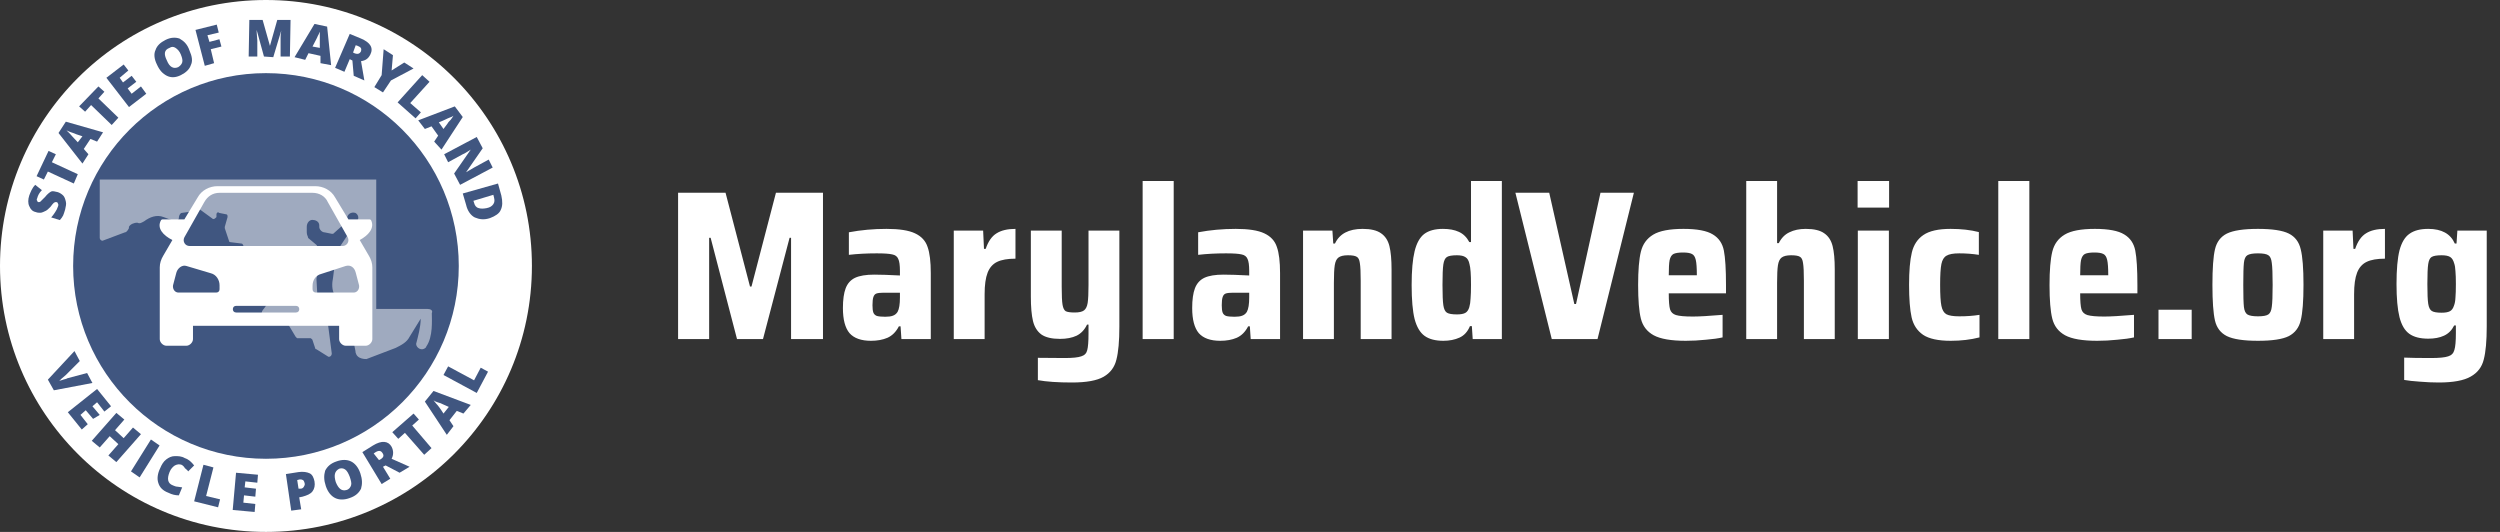
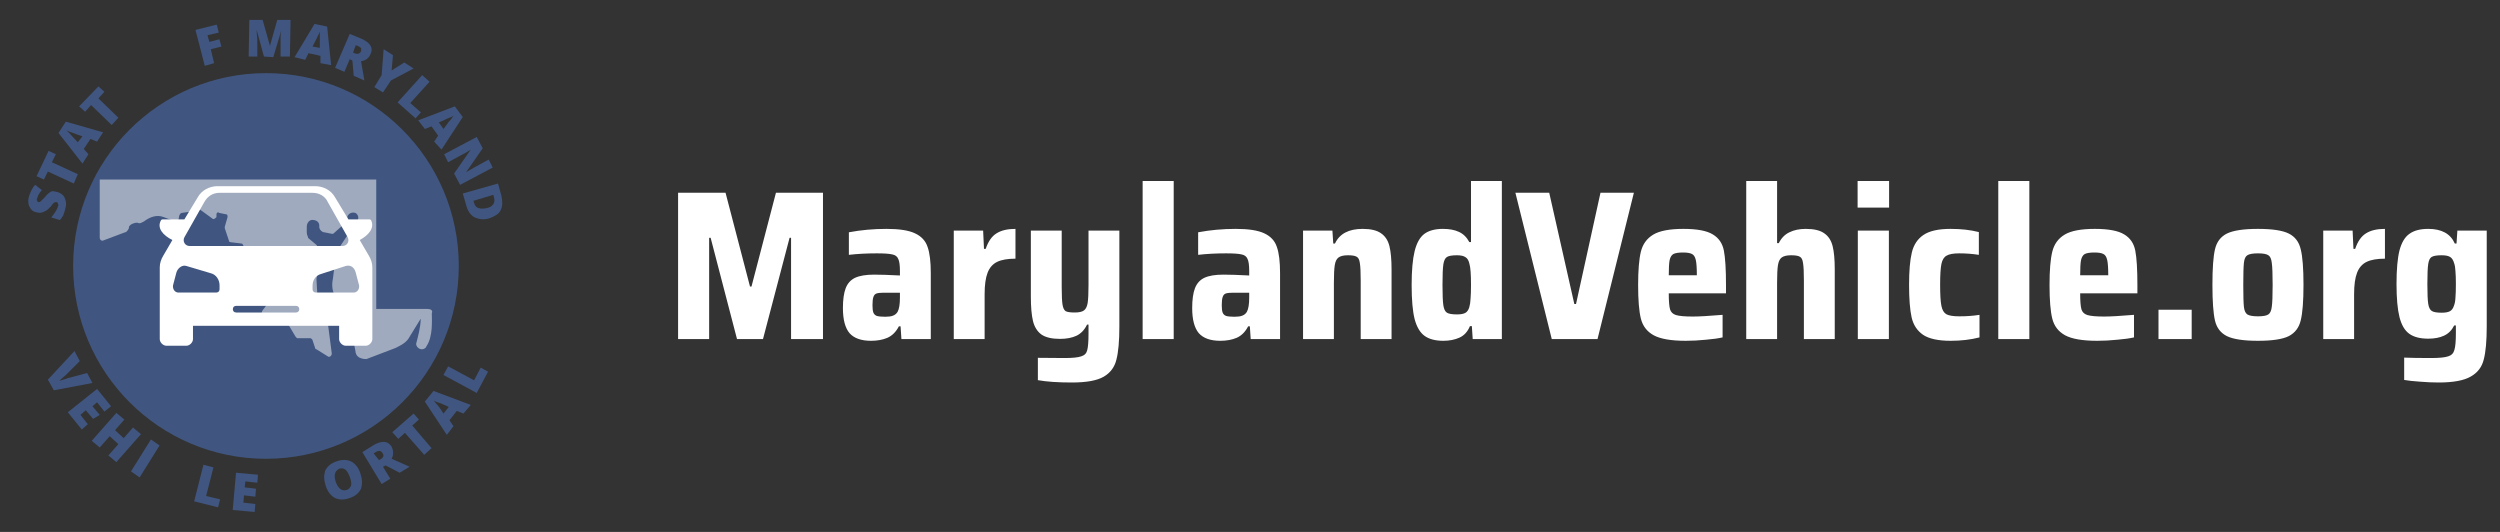
<svg xmlns="http://www.w3.org/2000/svg" width="376" height="80" viewBox="0 0 376 80" fill="none">
  <rect x="0" y="0" width="376" height="80" fill="#333333" stroke="none" />
  <g clip-path="url(#clip0_168_4753)">
-     <path fill-rule="evenodd" clip-rule="evenodd" d="M40 80C17.909 80 0 62.091 0 40C0 17.909 17.909 0 40 0C62.091 0 80 17.909 80 40C80 62.091 62.091 80 40 80Z" fill="white" />
    <path fill-rule="evenodd" clip-rule="evenodd" d="M40 69C23.984 69 11 56.016 11 40C11 23.984 23.984 11 40 11C56.016 11 69 23.984 69 40C69 56.016 56.016 69 40 69Z" fill="#405680" />
    <path d="M64.317 46.465H56.586V27H15V35.791C15 36 15.209 36.209 15.418 36.209L18.762 34.953C18.971 34.953 19.179 34.744 19.388 34.326V34.116C19.597 33.698 20.224 33.488 20.642 33.488C21.06 33.698 21.269 33.488 21.687 33.279C22.523 32.651 23.568 32.233 24.613 32.651L26.285 33.279C26.703 33.279 26.911 33.07 26.911 32.651C26.911 32.442 27.12 32.023 27.329 32.023L28.792 31.814C29.001 31.814 29.001 31.605 29.001 31.395C29.001 31.186 29.419 30.977 29.628 31.186L31.927 32.861C32.136 33.07 32.345 32.861 32.554 32.651V32.233C32.554 32.023 32.763 31.814 32.972 32.023L34.017 32.233C34.225 32.233 34.225 32.442 34.225 32.651L33.807 34.116V34.326L34.434 36.209C34.434 36.419 34.643 36.419 34.643 36.419L36.315 36.628C36.524 36.628 36.733 37.047 36.524 37.256L36.106 37.674C35.897 37.884 36.106 38.093 36.315 38.302L40.495 40.395C40.704 40.605 41.122 40.605 41.331 40.395L41.748 40.186C42.166 39.977 42.584 40.186 43.002 40.395C43.42 40.814 43.42 41.442 43.002 41.861L39.659 46.465C39.241 46.884 39.241 47.512 39.659 47.93C40.077 48.349 40.704 48.558 41.122 48.349L41.748 48.139C42.375 47.93 43.002 48.139 43.211 48.558L44.465 50.651L44.674 50.861H46.555C46.764 50.861 46.764 50.861 46.973 51.07L47.391 52.326C47.391 52.326 47.391 52.535 47.6 52.535L49.272 53.581C49.48 53.791 49.898 53.581 49.898 53.163L49.272 48.349V48.139L47.809 46.047V45.837L47.6 42.07C47.6 42.07 47.6 42.07 47.6 41.861L48.227 39.349V39.139L48.436 38.721C48.436 38.093 48.018 37.465 47.6 36.837L46.346 35.791C46.346 35.581 46.137 35.372 46.137 34.953V34.116C46.137 33.488 46.555 33.07 46.973 33.07C47.391 33.07 48.018 33.279 48.018 33.907V34.116C48.018 34.535 48.436 34.953 48.853 34.953L49.898 35.163H50.107L51.988 33.488C52.197 33.279 52.197 33.07 52.197 32.861C52.197 32.233 52.824 31.814 53.451 32.023C53.869 32.233 54.078 32.861 53.66 33.279L51.152 37.047C50.943 37.465 50.734 37.884 50.525 38.302L50.107 41.651C49.898 42.698 49.898 43.535 50.316 44.372L52.824 49.605L53.451 52.744C53.451 53.163 53.66 53.581 54.078 53.791C54.496 54 54.914 54 55.123 54L59.511 52.326C60.347 51.907 61.183 51.488 61.601 50.651L63.273 47.93C63.273 49.186 62.855 50.651 62.646 51.488C62.437 51.907 62.855 52.535 63.482 52.535C63.691 52.535 64.109 52.326 64.109 52.116C65.153 50.651 64.944 48.139 64.944 47.093C65.153 46.674 64.735 46.465 64.317 46.465Z" fill="#9FAABF" />
    <path d="M55.501 38.5L54.102 36.1C55.401 35.4 56.4 34.3 55.8 33.1C55.7 33 55.6 33 55.6 33H52.403L50.405 29.7C49.806 28.6 48.607 28 47.408 28H32.721C31.522 28 30.323 28.6 29.724 29.7L27.726 33H24.429C24.429 33 24.329 33 24.229 33.1C23.529 34.3 24.529 35.4 25.927 36.1L24.529 38.5C24.229 39 24.029 39.6 24.029 40.2V51C24.029 51.5 24.529 52 25.028 52H28.026C28.525 52 29.024 51.5 29.024 51V49H51.005V51C51.005 51.5 51.504 52 52.004 52H55.001C55.501 52 56 51.5 56 51V40.2C56 39.6 55.8 39 55.501 38.5ZM27.726 35.7L30.723 30.4C31.223 29.5 32.022 29 33.021 29H47.008C48.007 29 48.907 29.5 49.306 30.4L52.303 35.7C52.603 36.3 52.203 37 51.504 37H28.525C27.826 37 27.426 36.3 27.726 35.7ZM33.021 43.5C33.021 43.8 32.821 44 32.521 44H26.826C26.327 44 25.927 43.5 26.027 42.9L26.527 41C26.727 40.3 27.426 39.8 28.026 40L31.722 41.1C32.521 41.3 33.021 42.1 33.021 42.9V43.5ZM44.511 47H35.519C35.219 47 35.019 46.8 35.019 46.5C35.019 46.2 35.219 46 35.519 46H44.511C44.81 46 45.01 46.2 45.01 46.5C45.01 46.8 44.81 47 44.511 47ZM53.203 44H47.508C47.208 44 47.008 43.8 47.008 43.5V43C47.008 42.1 47.508 41.4 48.307 41.2L52.004 40C52.703 39.8 53.303 40.2 53.502 41L54.002 42.9C54.102 43.5 53.702 44 53.203 44Z" fill="white" />
    <path d="M13.1 56.1L13.9 57.6L8.1 58.7L7.2 57.1L11.2 52.8L12 54.3L9.9 56.4C9.4 56.8 9.1 57.1 8.9 57.3C9.1 57.2 9.3 57.2 9.5 57.1C9.8 57 10 57 10.1 56.9L13.1 56.1Z" fill="#405680" />
    <path d="M12.3 64.6L10.2 62L14.6 58.5L16.7 61.1L15.7 61.9L14.6 60.5L13.9 61.1L15 62.4L14 63L12.9 61.7L12.1 62.4L13.2 63.8L12.3 64.6Z" fill="#405680" />
    <path d="M17.5 69.5L16.3 68.5L17.8 66.8L16.5 65.6L15 67.3L13.8 66.3L17.5 62.1L18.7 63.1L17.3 64.7L18.6 65.9L20 64.3L21.2 65.3L17.5 69.5Z" fill="#405680" />
    <path d="M19.7 70.9L22.7 66.1L24 67L21 71.8L19.7 70.9Z" fill="#405680" />
-     <path d="M27.3 69.9C27 69.8 26.7 69.8 26.3 70C26 70.2 25.7 70.5 25.5 71C25.1 72 25.2 72.7 26 73C26.2 73.1 26.5 73.2 26.7 73.2C26.9 73.2 27.2 73.3 27.4 73.3L26.9 74.5C26.4 74.5 25.9 74.4 25.3 74.1C24.5 73.8 24 73.3 23.8 72.6C23.6 72 23.7 71.2 24.1 70.4C24.3 69.9 24.6 69.4 25 69.1C25.4 68.8 25.8 68.6 26.3 68.6C26.8 68.6 27.3 68.6 27.8 68.9C28.4 69.1 28.8 69.5 29.2 70L28.3 70.9C28.2 70.7 28 70.6 27.8 70.4C27.7 70.2 27.5 70 27.3 69.9Z" fill="#405680" />
    <path d="M29.2 75.4L30.6 69.9L32.1 70.3L31 74.6L33.1 75.1L32.8 76.3L29.2 75.4Z" fill="#405680" />
    <path d="M38.3 77L35 76.7L35.5 71.1L38.8 71.4L38.7 72.6L36.9 72.4L36.8 73.3L38.5 73.5L38.4 74.7L36.7 74.5L36.6 75.6L38.4 75.8L38.3 77Z" fill="#405680" />
-     <path d="M47.3 72.4C47.4 73 47.3 73.5 47 73.9C46.7 74.3 46.2 74.5 45.5 74.7L45 74.8L45.3 76.6L43.8 76.8L43 71.3L44.9 71C45.6 70.9 46.2 71 46.6 71.2C47 71.4 47.2 71.9 47.3 72.4ZM44.9 73.5H45.2C45.4 73.5 45.6 73.4 45.7 73.2C45.8 73 45.9 72.9 45.8 72.6C45.7 72.2 45.5 72.1 45.1 72.1L44.7 72.2L44.9 73.5Z" fill="#405680" />
    <path d="M54.2 71.2C54.5 72.1 54.5 72.8 54.3 73.5C54 74.1 53.5 74.6 52.6 74.9C51.8 75.2 51 75.2 50.4 74.9C49.8 74.6 49.3 74 49 73.1C48.7 72.2 48.7 71.5 48.9 70.8C49.2 70.2 49.7 69.7 50.6 69.4C51.4 69.1 52.2 69.1 52.8 69.4C53.4 69.7 53.9 70.3 54.2 71.2ZM50.5 72.5C50.9 73.5 51.4 73.9 52.1 73.7C52.5 73.6 52.7 73.3 52.8 73C52.9 72.7 52.8 72.3 52.6 71.7C52.4 71.2 52.2 70.8 51.9 70.6C51.6 70.4 51.3 70.4 51 70.5C50.3 70.9 50.2 71.5 50.5 72.5Z" fill="#405680" />
    <path d="M57.6 70.2L58.7 72L57.4 72.8L54.5 68L56.1 67C57.4 66.2 58.4 66.3 58.9 67.2C59.2 67.8 59.2 68.4 58.9 69L61.6 70.2L60.1 71.1L58 70L57.6 70.2ZM57 69.2L57.2 69.1C57.7 68.8 57.8 68.5 57.5 68.1C57.3 67.8 57 67.7 56.5 68L56.2 68.2L57 69.2Z" fill="#405680" />
    <path d="M64.9 67.4L63.8 68.4L60.9 65.1L59.9 66L59 65L62.2 62.2L63 63.1L62 64L64.9 67.4Z" fill="#405680" />
    <path d="M69.7 62.2L68.7 61.8L67.6 63.2L68.2 64.1L67.2 65.4L63.9 60.4L65.2 58.8L70.8 60.9L69.7 62.2ZM67.5 61.2L66.6 60.8C66.4 60.7 66.2 60.6 65.8 60.5C65.5 60.4 65.3 60.3 65.2 60.2C65.3 60.3 65.4 60.5 65.6 60.7C65.8 60.9 66.2 61.4 66.7 62.2L67.5 61.2Z" fill="#405680" />
    <path d="M71.7 59.1L66.7 56.4L67.4 55.1L71.3 57.2L72.3 55.3L73.4 55.9L71.7 59.1Z" fill="#405680" />
    <path d="M8.7 28.9C9 29 9.3 29.2 9.5 29.4C9.7 29.6 9.8 29.9 9.9 30.3C10 30.7 9.9 31 9.8 31.5C9.7 31.9 9.6 32.1 9.5 32.4C9.4 32.6 9.2 32.9 9 33.1L7.7 32.7C7.9 32.5 8.1 32.2 8.3 31.9C8.5 31.6 8.6 31.4 8.7 31.1C8.8 30.9 8.8 30.7 8.7 30.6C8.7 30.5 8.6 30.4 8.5 30.4C8.4 30.4 8.4 30.4 8.3 30.4C8.2 30.4 8.2 30.5 8.1 30.5C8 30.6 7.8 30.8 7.6 31.1C7.3 31.4 7.1 31.6 6.9 31.7C6.7 31.8 6.3 32 6.1 32C5.9 32 5.6 32 5.4 31.9C4.9 31.8 4.6 31.5 4.4 31C4.2 30.6 4.2 30 4.4 29.4C4.6 28.9 4.8 28.3 5.3 27.8L6.3 28.6C5.9 29 5.7 29.4 5.6 29.8C5.5 30 5.5 30.1 5.6 30.2C5.6 30.3 5.7 30.4 5.8 30.4C5.9 30.4 6 30.4 6.1 30.3C6.2 30.2 6.4 30 6.8 29.6C7.1 29.2 7.5 28.9 7.7 28.8C7.9 28.7 8.3 28.8 8.7 28.9Z" fill="#405680" />
    <path d="M11.7 26.2L11.1 27.6L7.2 25.8L6.6 27L5.5 26.5L7.3 22.7L8.4 23.2L7.8 24.4L11.7 26.2Z" fill="#405680" />
    <path d="M14.6 21.3L13.6 20.9L12.6 22.4L13.3 23.2L12.4 24.6L8.8 20L9.9 18.3L15.5 19.9L14.6 21.3ZM12.4 20.5L11.5 20.2C11.3 20.1 11 20 10.7 19.9C10.4 19.8 10.2 19.7 10 19.6C10.1 19.7 10.2 19.8 10.5 20.1C10.7 20.3 11.1 20.8 11.7 21.4L12.4 20.5Z" fill="#405680" />
    <path d="M17.8 17.7L16.8 18.8L13.7 15.8L12.8 16.8L11.9 16L14.8 13L15.7 13.8L14.8 14.8L17.8 17.7Z" fill="#405680" />
-     <path d="M22 14.1L19.4 16.1L16 11.7L18.6 9.7L19.3 10.6L18 11.7L18.5 12.4L19.8 11.4L20.5 12.3L19.2 13.3L19.8 14.1L21.2 13L22 14.1Z" fill="#405680" />
-     <path d="M28.5 7.6C28.9 8.5 29 9.2 28.7 9.8C28.5 10.4 28 10.9 27.2 11.3C26.4 11.7 25.7 11.7 25.1 11.4C24.5 11.1 24 10.6 23.6 9.7C23.2 8.9 23.1 8.1 23.4 7.5C23.6 6.9 24.1 6.4 24.9 6C25.7 5.6 26.4 5.6 27 5.8C27.7 6.2 28.2 6.7 28.5 7.6ZM25.1 9.1C25.5 10.1 26.1 10.4 26.8 10.1C27.1 9.9 27.3 9.7 27.4 9.4C27.5 9.1 27.4 8.7 27.2 8.2C27 7.7 26.7 7.4 26.4 7.2C26.1 7 25.8 7 25.5 7.2C24.7 7.5 24.6 8.1 25.1 9.1Z" fill="#405680" />
    <path d="M32.2 9.5L30.8 9.9L29.4 4.5L32.6 3.7L32.9 4.9L31.2 5.3L31.5 6.3L33 5.9L33.3 7L31.7 7.4L32.2 9.5Z" fill="#405680" />
    <path d="M39.7 8.5L38.6 4.5C38.6 5.2 38.7 5.7 38.7 6.1V8.5H37.4L37.5 3H39.5L40.6 6.9L41.7 3H43.7L43.6 8.5H42.2V6.1C42.2 6 42.2 5.8 42.2 5.7C42.2 5.5 42.2 5.2 42.3 4.6L41.1 8.6L39.7 8.5Z" fill="#405680" />
    <path d="M48.2 9.5V8.4L46.4 8L45.9 9L44.3 8.6L47.3 3.6L49.2 4L49.8 9.8L48.2 9.5ZM48.1 7.2V6.3C48.1 6.1 48.1 5.8 48.1 5.5C48.1 5.2 48.1 4.9 48.1 4.8C48 4.9 48 5.1 47.8 5.4C47.7 5.7 47.4 6.2 47 7L48.1 7.2Z" fill="#405680" />
    <path d="M52.6 8.9L51.8 10.8L50.4 10.2L52.6 5.1L54.3 5.8C55.7 6.4 56.2 7.2 55.7 8.2C55.4 8.8 55 9.1 54.3 9.2L54.8 12.1L53.2 11.4L53 9.1L52.6 8.9ZM53.1 7.9L53.3 8C53.8 8.2 54.1 8.1 54.3 7.7C54.4 7.3 54.3 7.1 53.8 6.9L53.5 6.8L53.1 7.9Z" fill="#405680" />
    <path d="M58.9 10.6L60.8 9.4L62.2 10.3L58.8 12.1L57.6 13.9L56.3 13.1L57.4 11.3L57.7 7.4L59.1 8.3L58.9 10.6Z" fill="#405680" />
    <path d="M59.8 15.4L63.5 11.3L64.6 12.3L61.7 15.5L63.3 16.9L62.5 17.8L59.8 15.4Z" fill="#405680" />
    <path d="M65.3 21.3L65.9 20.4L64.9 19L63.9 19.4L62.9 18.1L68.4 16L69.6 17.6L66.4 22.5L65.3 21.3ZM66.7 19.4L67.3 18.6C67.4 18.4 67.6 18.2 67.8 18C68 17.7 68.1 17.6 68.2 17.4C68.1 17.5 67.9 17.6 67.6 17.7C67.3 17.8 66.8 18.1 66 18.4L66.7 19.4Z" fill="#405680" />
    <path d="M69.2 27.8L68.3 26.1L70.8 22.5C70.3 22.8 69.9 23.1 69.6 23.2L67.4 24.4L66.8 23.2L71.7 20.6L72.6 22.3L70.1 25.9C70.6 25.6 71 25.4 71.3 25.2L73.5 24L74.1 25.2L69.2 27.8Z" fill="#405680" />
    <path d="M73.7 32.8C72.8 33.1 72.1 33 71.4 32.7C70.8 32.4 70.3 31.7 70.1 30.8L69.6 29.1L74.9 27.6L75.4 29.4C75.6 30.3 75.6 31 75.3 31.6C75.1 32.1 74.5 32.5 73.7 32.8ZM73.2 31.3C73.7 31.2 74 31 74.2 30.7C74.4 30.4 74.4 30.1 74.3 29.7L74.2 29.3L71.2 30.2L71.3 30.5C71.4 30.9 71.6 31.2 72 31.3C72.3 31.4 72.7 31.4 73.2 31.3Z" fill="#405680" />
  </g>
  <path d="M118.976 51V35.768H118.752L114.752 51H110.848L106.88 35.768H106.656V51H101.984V28.984H109.12L112.8 43.096H113.024L116.704 28.984H123.776V51H118.976ZM130.998 51.256C129.526 51.256 128.449 50.872 127.766 50.104C127.105 49.315 126.774 48.056 126.774 46.328C126.774 45.069 126.913 44.077 127.19 43.352C127.467 42.627 127.937 42.104 128.598 41.784C129.281 41.464 130.241 41.304 131.478 41.304C132.395 41.304 133.686 41.347 135.35 41.432V40.76C135.35 39.885 135.265 39.277 135.094 38.936C134.945 38.573 134.646 38.349 134.198 38.264C133.75 38.157 132.971 38.104 131.862 38.104C130.347 38.104 128.95 38.179 127.67 38.328V34.936C129.483 34.595 131.371 34.424 133.334 34.424C135.254 34.424 136.683 34.648 137.622 35.096C138.582 35.544 139.211 36.227 139.51 37.144C139.83 38.04 139.99 39.352 139.99 41.08V51H135.574L135.446 49.08H135.19C134.763 49.912 134.187 50.488 133.462 50.808C132.758 51.107 131.937 51.256 130.998 51.256ZM133.142 47.64C133.633 47.64 134.017 47.587 134.294 47.48C134.593 47.373 134.827 47.181 134.998 46.904C135.233 46.477 135.35 45.752 135.35 44.728V44.024H132.886C132.395 44.024 132.033 44.067 131.798 44.152C131.585 44.237 131.435 44.419 131.35 44.696C131.265 44.952 131.222 45.357 131.222 45.912C131.222 46.403 131.265 46.765 131.35 47C131.435 47.235 131.606 47.405 131.862 47.512C132.139 47.597 132.566 47.64 133.142 47.64ZM143.447 34.68H147.863L147.991 37.432H148.247C148.631 36.301 149.175 35.523 149.879 35.096C150.583 34.648 151.532 34.424 152.727 34.424V38.904C151.553 38.904 150.636 39.064 149.975 39.384C149.313 39.704 148.833 40.248 148.535 41.016C148.236 41.784 148.087 42.861 148.087 44.248V51H143.447V34.68ZM161.216 57.528C159.104 57.528 157.397 57.411 156.096 57.176V53.816C157.141 53.837 158.485 53.848 160.128 53.848C161.322 53.848 162.154 53.763 162.624 53.592C163.114 53.443 163.413 53.133 163.52 52.664C163.648 52.195 163.712 51.363 163.712 50.168V48.824H163.488C163.125 49.592 162.602 50.147 161.92 50.488C161.237 50.808 160.405 50.968 159.424 50.968C158.186 50.968 157.248 50.744 156.608 50.296C155.989 49.827 155.573 49.155 155.36 48.28C155.146 47.384 155.04 46.157 155.04 44.6V34.68H159.68V43.16C159.68 44.44 159.722 45.336 159.808 45.848C159.893 46.339 160.053 46.659 160.288 46.808C160.544 46.936 160.992 47 161.632 47C162.293 47 162.762 46.893 163.04 46.68C163.317 46.467 163.498 46.093 163.584 45.56C163.669 45.005 163.712 44.109 163.712 42.872V34.68H168.352V49.112C168.352 51.309 168.202 52.973 167.904 54.104C167.626 55.235 166.986 56.088 165.984 56.664C164.981 57.24 163.392 57.528 161.216 57.528ZM171.853 51V27.224H176.525V51H171.853ZM183.529 51.256C182.057 51.256 180.98 50.872 180.297 50.104C179.636 49.315 179.305 48.056 179.305 46.328C179.305 45.069 179.444 44.077 179.721 43.352C179.999 42.627 180.468 42.104 181.129 41.784C181.812 41.464 182.772 41.304 184.009 41.304C184.927 41.304 186.217 41.347 187.881 41.432V40.76C187.881 39.885 187.796 39.277 187.625 38.936C187.476 38.573 187.177 38.349 186.729 38.264C186.281 38.157 185.503 38.104 184.393 38.104C182.879 38.104 181.481 38.179 180.201 38.328V34.936C182.015 34.595 183.903 34.424 185.865 34.424C187.785 34.424 189.215 34.648 190.153 35.096C191.113 35.544 191.743 36.227 192.041 37.144C192.361 38.04 192.521 39.352 192.521 41.08V51H188.105L187.977 49.08H187.721C187.295 49.912 186.719 50.488 185.993 50.808C185.289 51.107 184.468 51.256 183.529 51.256ZM185.673 47.64C186.164 47.64 186.548 47.587 186.825 47.48C187.124 47.373 187.359 47.181 187.529 46.904C187.764 46.477 187.881 45.752 187.881 44.728V44.024H185.417C184.927 44.024 184.564 44.067 184.329 44.152C184.116 44.237 183.967 44.419 183.881 44.696C183.796 44.952 183.753 45.357 183.753 45.912C183.753 46.403 183.796 46.765 183.881 47C183.967 47.235 184.137 47.405 184.393 47.512C184.671 47.597 185.097 47.64 185.673 47.64ZM204.65 42.264C204.65 40.963 204.607 40.067 204.522 39.576C204.458 39.064 204.298 38.744 204.042 38.616C203.807 38.467 203.37 38.392 202.73 38.392C202.069 38.392 201.589 38.509 201.29 38.744C201.013 38.957 200.831 39.341 200.746 39.896C200.661 40.429 200.618 41.315 200.618 42.552V51H195.978V34.68H200.394L200.522 36.632H200.778C201.461 35.16 202.847 34.424 204.938 34.424C206.175 34.424 207.103 34.648 207.722 35.096C208.341 35.523 208.757 36.163 208.97 37.016C209.183 37.869 209.29 39.043 209.29 40.536V51H204.65V42.264ZM217.079 51.256C215.885 51.256 214.946 51.011 214.263 50.52C213.581 50.029 213.079 49.187 212.759 47.992C212.461 46.797 212.311 45.091 212.311 42.872C212.311 40.696 212.461 39 212.759 37.784C213.058 36.568 213.538 35.704 214.199 35.192C214.882 34.68 215.821 34.424 217.015 34.424C217.975 34.424 218.775 34.573 219.415 34.872C220.077 35.171 220.599 35.683 220.983 36.408H221.239V27.224H225.879V51H221.495L221.367 49.048H221.079C220.738 49.88 220.215 50.456 219.511 50.776C218.807 51.096 217.997 51.256 217.079 51.256ZM219.127 47.288C219.682 47.288 220.098 47.213 220.375 47.064C220.653 46.915 220.855 46.627 220.983 46.2C221.09 45.837 221.154 45.4 221.175 44.888C221.218 44.376 221.239 43.693 221.239 42.84C221.239 41.283 221.165 40.248 221.015 39.736C220.909 39.203 220.706 38.851 220.407 38.68C220.13 38.488 219.703 38.392 219.127 38.392C218.402 38.392 217.901 38.477 217.623 38.648C217.346 38.819 217.165 39.192 217.079 39.768C216.994 40.344 216.951 41.368 216.951 42.84C216.951 44.312 216.994 45.336 217.079 45.912C217.165 46.488 217.346 46.861 217.623 47.032C217.901 47.203 218.402 47.288 219.127 47.288ZM233.386 51L227.914 28.984H233.002L236.778 45.72H237.034L240.714 28.984H245.738L240.266 51H233.386ZM259.59 44.12H250.982C250.982 45.272 251.046 46.072 251.174 46.52C251.302 46.947 251.6 47.235 252.07 47.384C252.56 47.533 253.414 47.608 254.63 47.608C255.547 47.608 257.03 47.523 259.078 47.352V50.744C258.438 50.893 257.595 51.011 256.55 51.096C255.526 51.203 254.523 51.256 253.542 51.256C251.344 51.256 249.734 50.979 248.71 50.424C247.707 49.869 247.067 49.037 246.79 47.928C246.512 46.819 246.374 45.133 246.374 42.872C246.374 40.653 246.512 38.979 246.79 37.848C247.067 36.717 247.686 35.864 248.646 35.288C249.606 34.712 251.12 34.424 253.19 34.424C255.238 34.424 256.71 34.701 257.606 35.256C258.502 35.789 259.056 36.6 259.27 37.688C259.483 38.776 259.59 40.504 259.59 42.872V44.12ZM253.126 37.976C252.464 37.976 251.984 38.051 251.686 38.2C251.408 38.349 251.216 38.659 251.11 39.128C251.024 39.576 250.982 40.333 250.982 41.4H255.206C255.206 40.312 255.152 39.544 255.046 39.096C254.939 38.627 254.747 38.328 254.47 38.2C254.192 38.051 253.744 37.976 253.126 37.976ZM271.306 42.264C271.306 40.963 271.264 40.067 271.178 39.576C271.114 39.064 270.954 38.744 270.698 38.616C270.464 38.467 270.026 38.392 269.386 38.392C268.725 38.392 268.245 38.509 267.946 38.744C267.669 38.957 267.488 39.341 267.402 39.896C267.317 40.429 267.274 41.315 267.274 42.552V51H262.634V27.224H267.274V36.568H267.53C267.914 35.8 268.448 35.256 269.13 34.936C269.813 34.595 270.634 34.424 271.594 34.424C272.832 34.424 273.76 34.648 274.378 35.096C274.997 35.523 275.413 36.163 275.626 37.016C275.84 37.869 275.946 39.032 275.946 40.504V51H271.306V42.264ZM279.384 31.224V27.224H284.12V31.224H279.384ZM279.416 51V34.68H284.088V51H279.416ZM297.716 50.744C296.393 51.085 294.953 51.256 293.396 51.256C291.518 51.256 290.132 50.957 289.236 50.36C288.34 49.741 287.764 48.867 287.508 47.736C287.252 46.584 287.124 44.952 287.124 42.84C287.124 40.749 287.262 39.128 287.54 37.976C287.817 36.824 288.393 35.949 289.268 35.352C290.164 34.733 291.529 34.424 293.364 34.424C294.964 34.424 296.382 34.584 297.62 34.904V38.328C296.66 38.179 295.678 38.104 294.676 38.104C293.78 38.104 293.14 38.221 292.756 38.456C292.372 38.669 292.116 39.085 291.988 39.704C291.86 40.323 291.796 41.368 291.796 42.84C291.796 44.333 291.86 45.389 291.988 46.008C292.116 46.627 292.361 47.043 292.724 47.256C293.108 47.469 293.758 47.576 294.676 47.576C295.785 47.576 296.798 47.501 297.716 47.352V50.744ZM300.541 51V27.224H305.213V51H300.541ZM321.465 44.12H312.857C312.857 45.272 312.921 46.072 313.049 46.52C313.177 46.947 313.475 47.235 313.945 47.384C314.435 47.533 315.289 47.608 316.505 47.608C317.422 47.608 318.905 47.523 320.953 47.352V50.744C320.313 50.893 319.47 51.011 318.425 51.096C317.401 51.203 316.398 51.256 315.417 51.256C313.219 51.256 311.609 50.979 310.585 50.424C309.582 49.869 308.942 49.037 308.665 47.928C308.387 46.819 308.249 45.133 308.249 42.872C308.249 40.653 308.387 38.979 308.665 37.848C308.942 36.717 309.561 35.864 310.521 35.288C311.481 34.712 312.995 34.424 315.065 34.424C317.113 34.424 318.585 34.701 319.481 35.256C320.377 35.789 320.931 36.6 321.145 37.688C321.358 38.776 321.465 40.504 321.465 42.872V44.12ZM315.001 37.976C314.339 37.976 313.859 38.051 313.561 38.2C313.283 38.349 313.091 38.659 312.985 39.128C312.899 39.576 312.857 40.333 312.857 41.4H317.081C317.081 40.312 317.027 39.544 316.921 39.096C316.814 38.627 316.622 38.328 316.345 38.2C316.067 38.051 315.619 37.976 315.001 37.976ZM324.637 51V46.584H329.629V51H324.637ZM339.597 51.256C337.442 51.256 335.885 51.021 334.925 50.552C333.986 50.083 333.389 49.304 333.133 48.216C332.877 47.107 332.749 45.315 332.749 42.84C332.749 40.365 332.877 38.584 333.133 37.496C333.389 36.387 333.986 35.597 334.925 35.128C335.885 34.659 337.442 34.424 339.597 34.424C341.751 34.424 343.298 34.659 344.237 35.128C345.175 35.597 345.773 36.387 346.029 37.496C346.306 38.584 346.445 40.365 346.445 42.84C346.445 45.293 346.306 47.075 346.029 48.184C345.773 49.272 345.175 50.061 344.237 50.552C343.298 51.021 341.751 51.256 339.597 51.256ZM339.597 47.576C340.365 47.576 340.887 47.48 341.165 47.288C341.442 47.096 341.613 46.712 341.677 46.136C341.762 45.56 341.805 44.461 341.805 42.84C341.805 41.219 341.762 40.12 341.677 39.544C341.613 38.947 341.442 38.563 341.165 38.392C340.887 38.2 340.365 38.104 339.597 38.104C338.829 38.104 338.295 38.2 337.997 38.392C337.719 38.563 337.549 38.936 337.485 39.512C337.421 40.088 337.389 41.197 337.389 42.84C337.389 44.483 337.421 45.592 337.485 46.168C337.549 46.723 337.719 47.096 337.997 47.288C338.295 47.48 338.829 47.576 339.597 47.576ZM349.416 34.68H353.832L353.96 37.432H354.216C354.6 36.301 355.144 35.523 355.848 35.096C356.552 34.648 357.501 34.424 358.696 34.424V38.904C357.522 38.904 356.605 39.064 355.944 39.384C355.282 39.704 354.802 40.248 354.504 41.016C354.205 41.784 354.056 42.861 354.056 44.248V51H349.416V34.68ZM366.772 57.528C365.855 57.528 364.906 57.485 363.924 57.4C362.964 57.336 362.186 57.251 361.588 57.144V53.784C362.527 53.827 363.871 53.848 365.62 53.848C366.858 53.848 367.722 53.763 368.212 53.592C368.703 53.443 369.012 53.123 369.14 52.632C369.29 52.163 369.364 51.32 369.364 50.104V48.952H369.108C368.746 49.677 368.234 50.189 367.572 50.488C366.932 50.787 366.143 50.936 365.204 50.936C363.988 50.936 363.039 50.691 362.356 50.2C361.674 49.709 361.183 48.877 360.884 47.704C360.586 46.509 360.436 44.845 360.436 42.712C360.436 40.536 360.586 38.851 360.884 37.656C361.204 36.461 361.706 35.629 362.388 35.16C363.071 34.669 364.01 34.424 365.204 34.424C367.231 34.424 368.564 35.16 369.204 36.632H369.46L369.588 34.68H374.004V49.08C374.004 51.277 373.855 52.941 373.556 54.072C373.279 55.203 372.628 56.056 371.604 56.632C370.58 57.229 368.97 57.528 366.772 57.528ZM367.22 47.032C367.775 47.032 368.191 46.957 368.468 46.808C368.746 46.659 368.948 46.381 369.076 45.976C369.204 45.656 369.279 45.251 369.3 44.76C369.343 44.269 369.364 43.587 369.364 42.712C369.364 41.901 369.343 41.261 369.3 40.792C369.279 40.301 369.215 39.907 369.108 39.608C368.98 39.139 368.778 38.819 368.5 38.648C368.223 38.477 367.796 38.392 367.22 38.392C366.495 38.392 365.994 38.477 365.716 38.648C365.46 38.797 365.29 39.149 365.204 39.704C365.119 40.259 365.076 41.261 365.076 42.712C365.076 44.141 365.119 45.133 365.204 45.688C365.29 46.243 365.471 46.605 365.748 46.776C366.026 46.947 366.516 47.032 367.22 47.032Z" fill="white" />
  <defs>
    <clipPath id="clip0_168_4753">
      <rect width="80" height="80" fill="white" />
    </clipPath>
  </defs>
</svg>